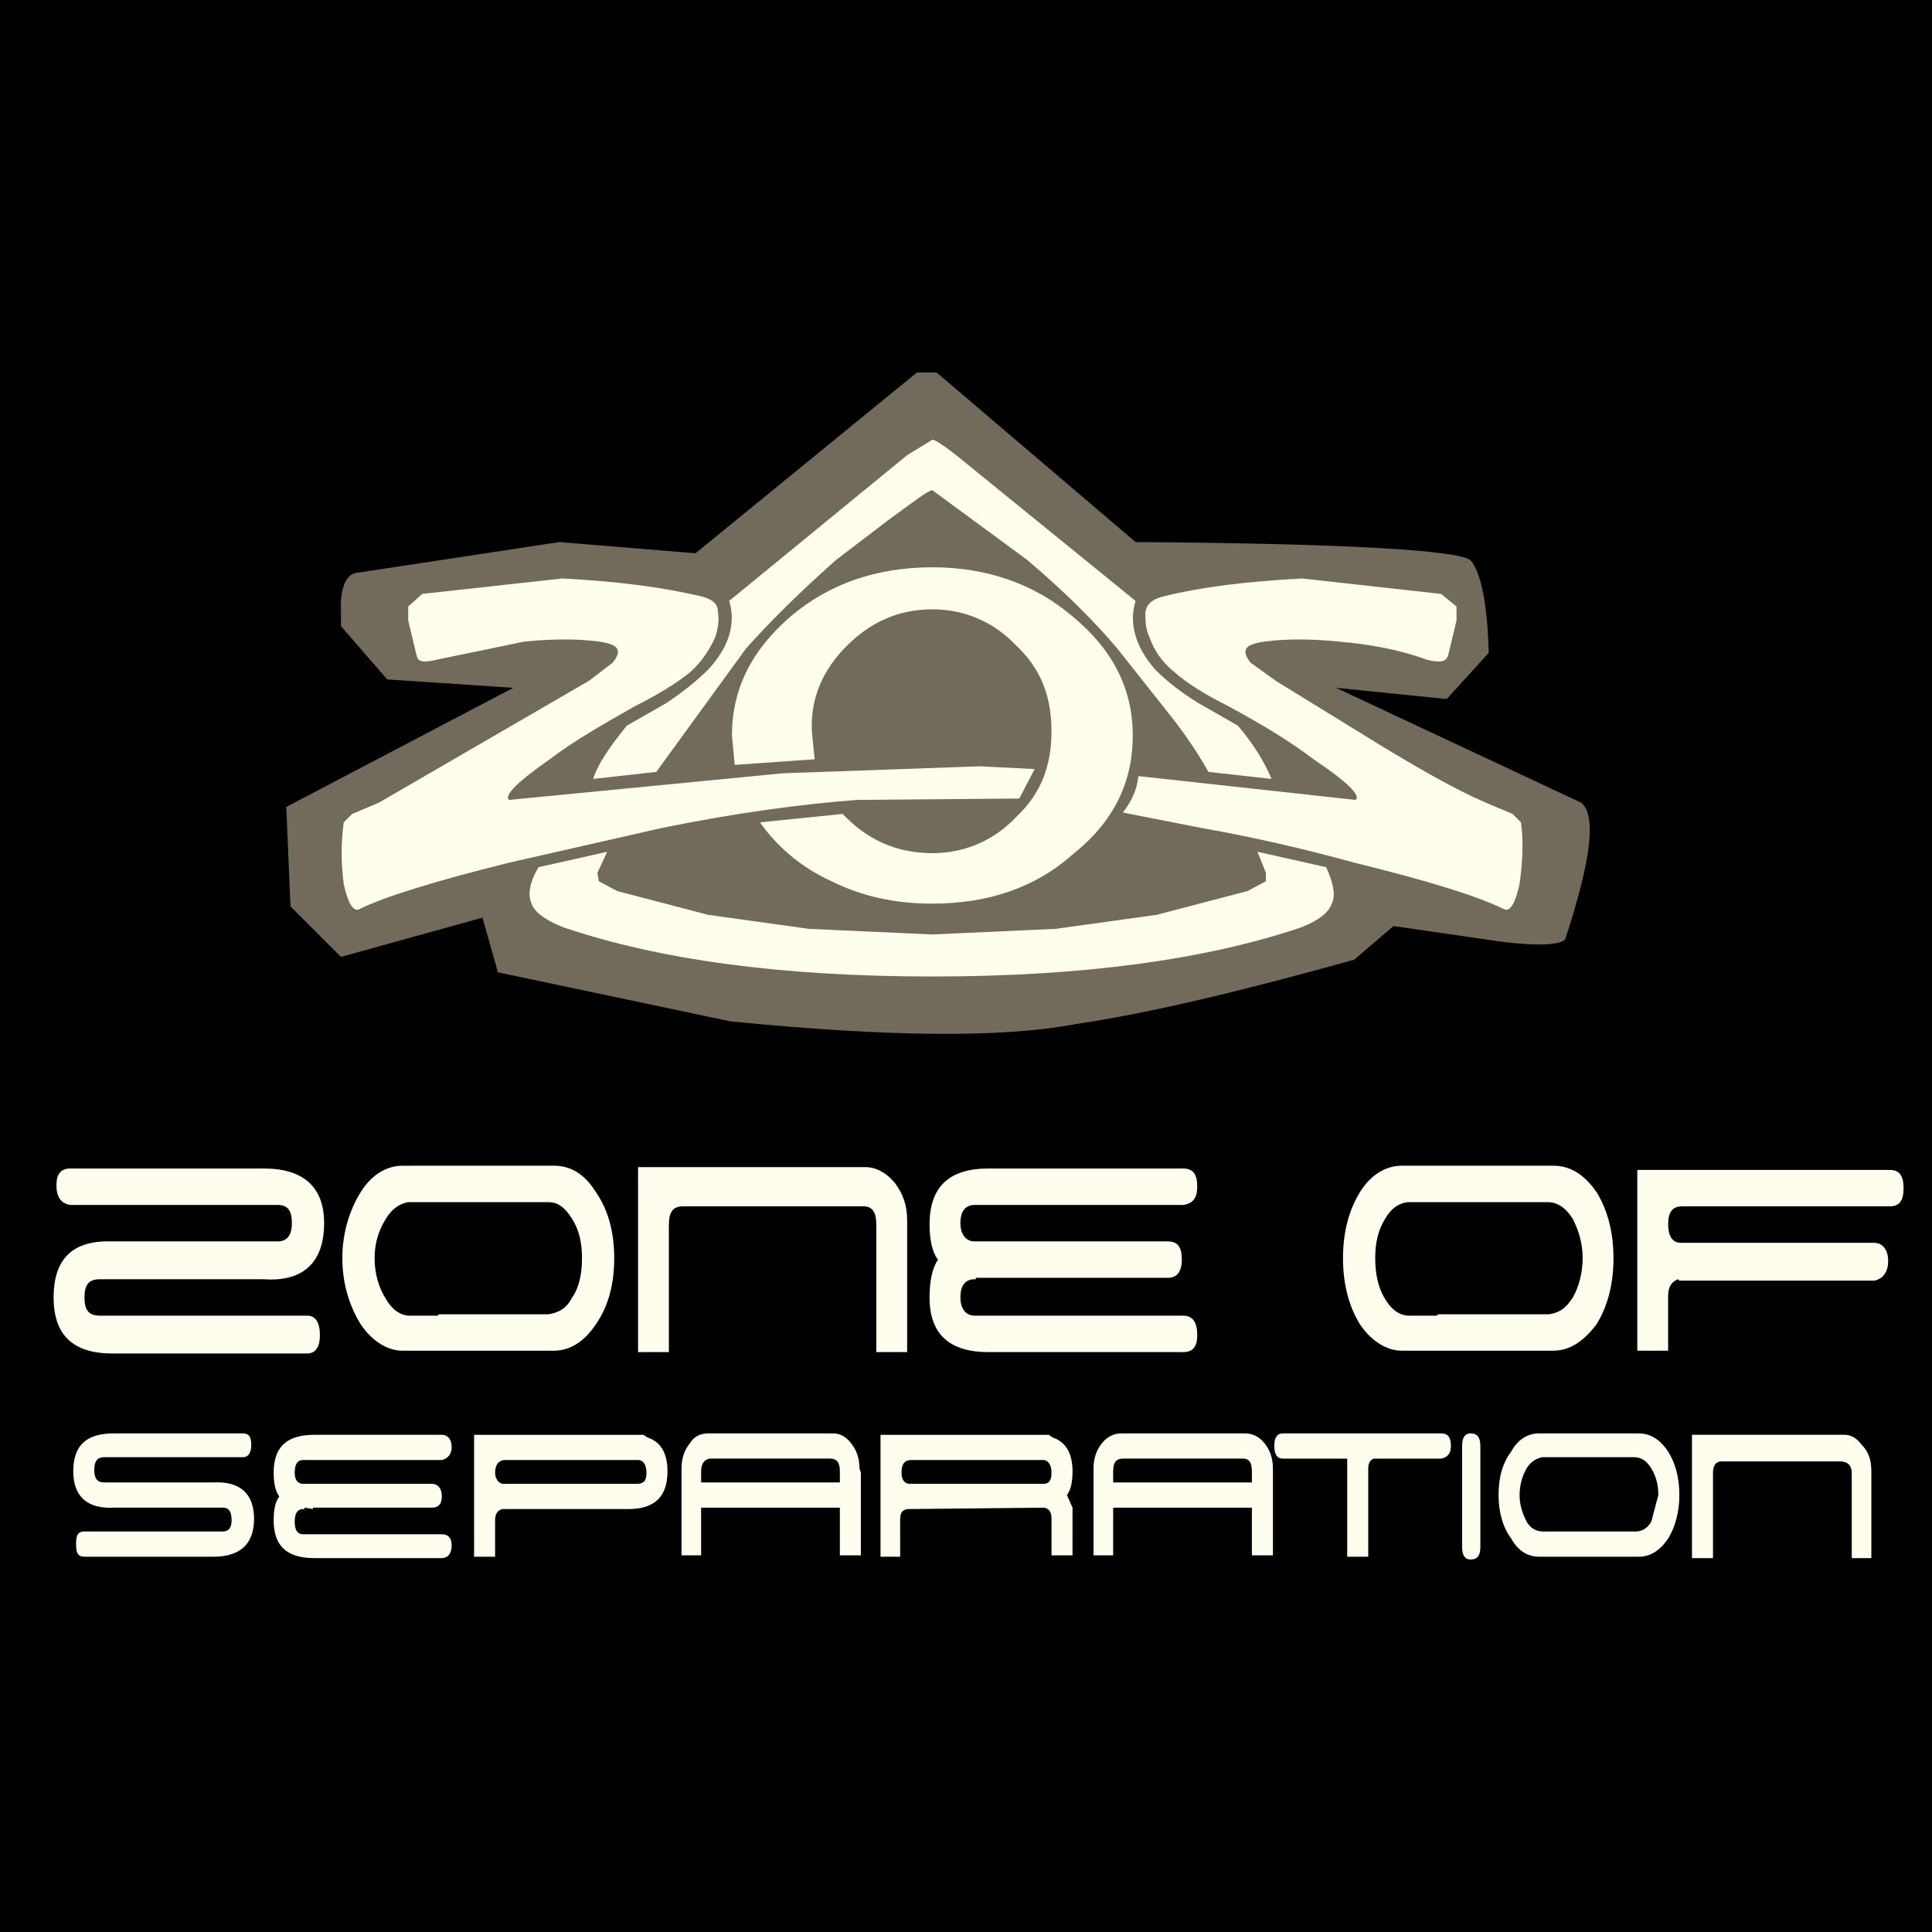
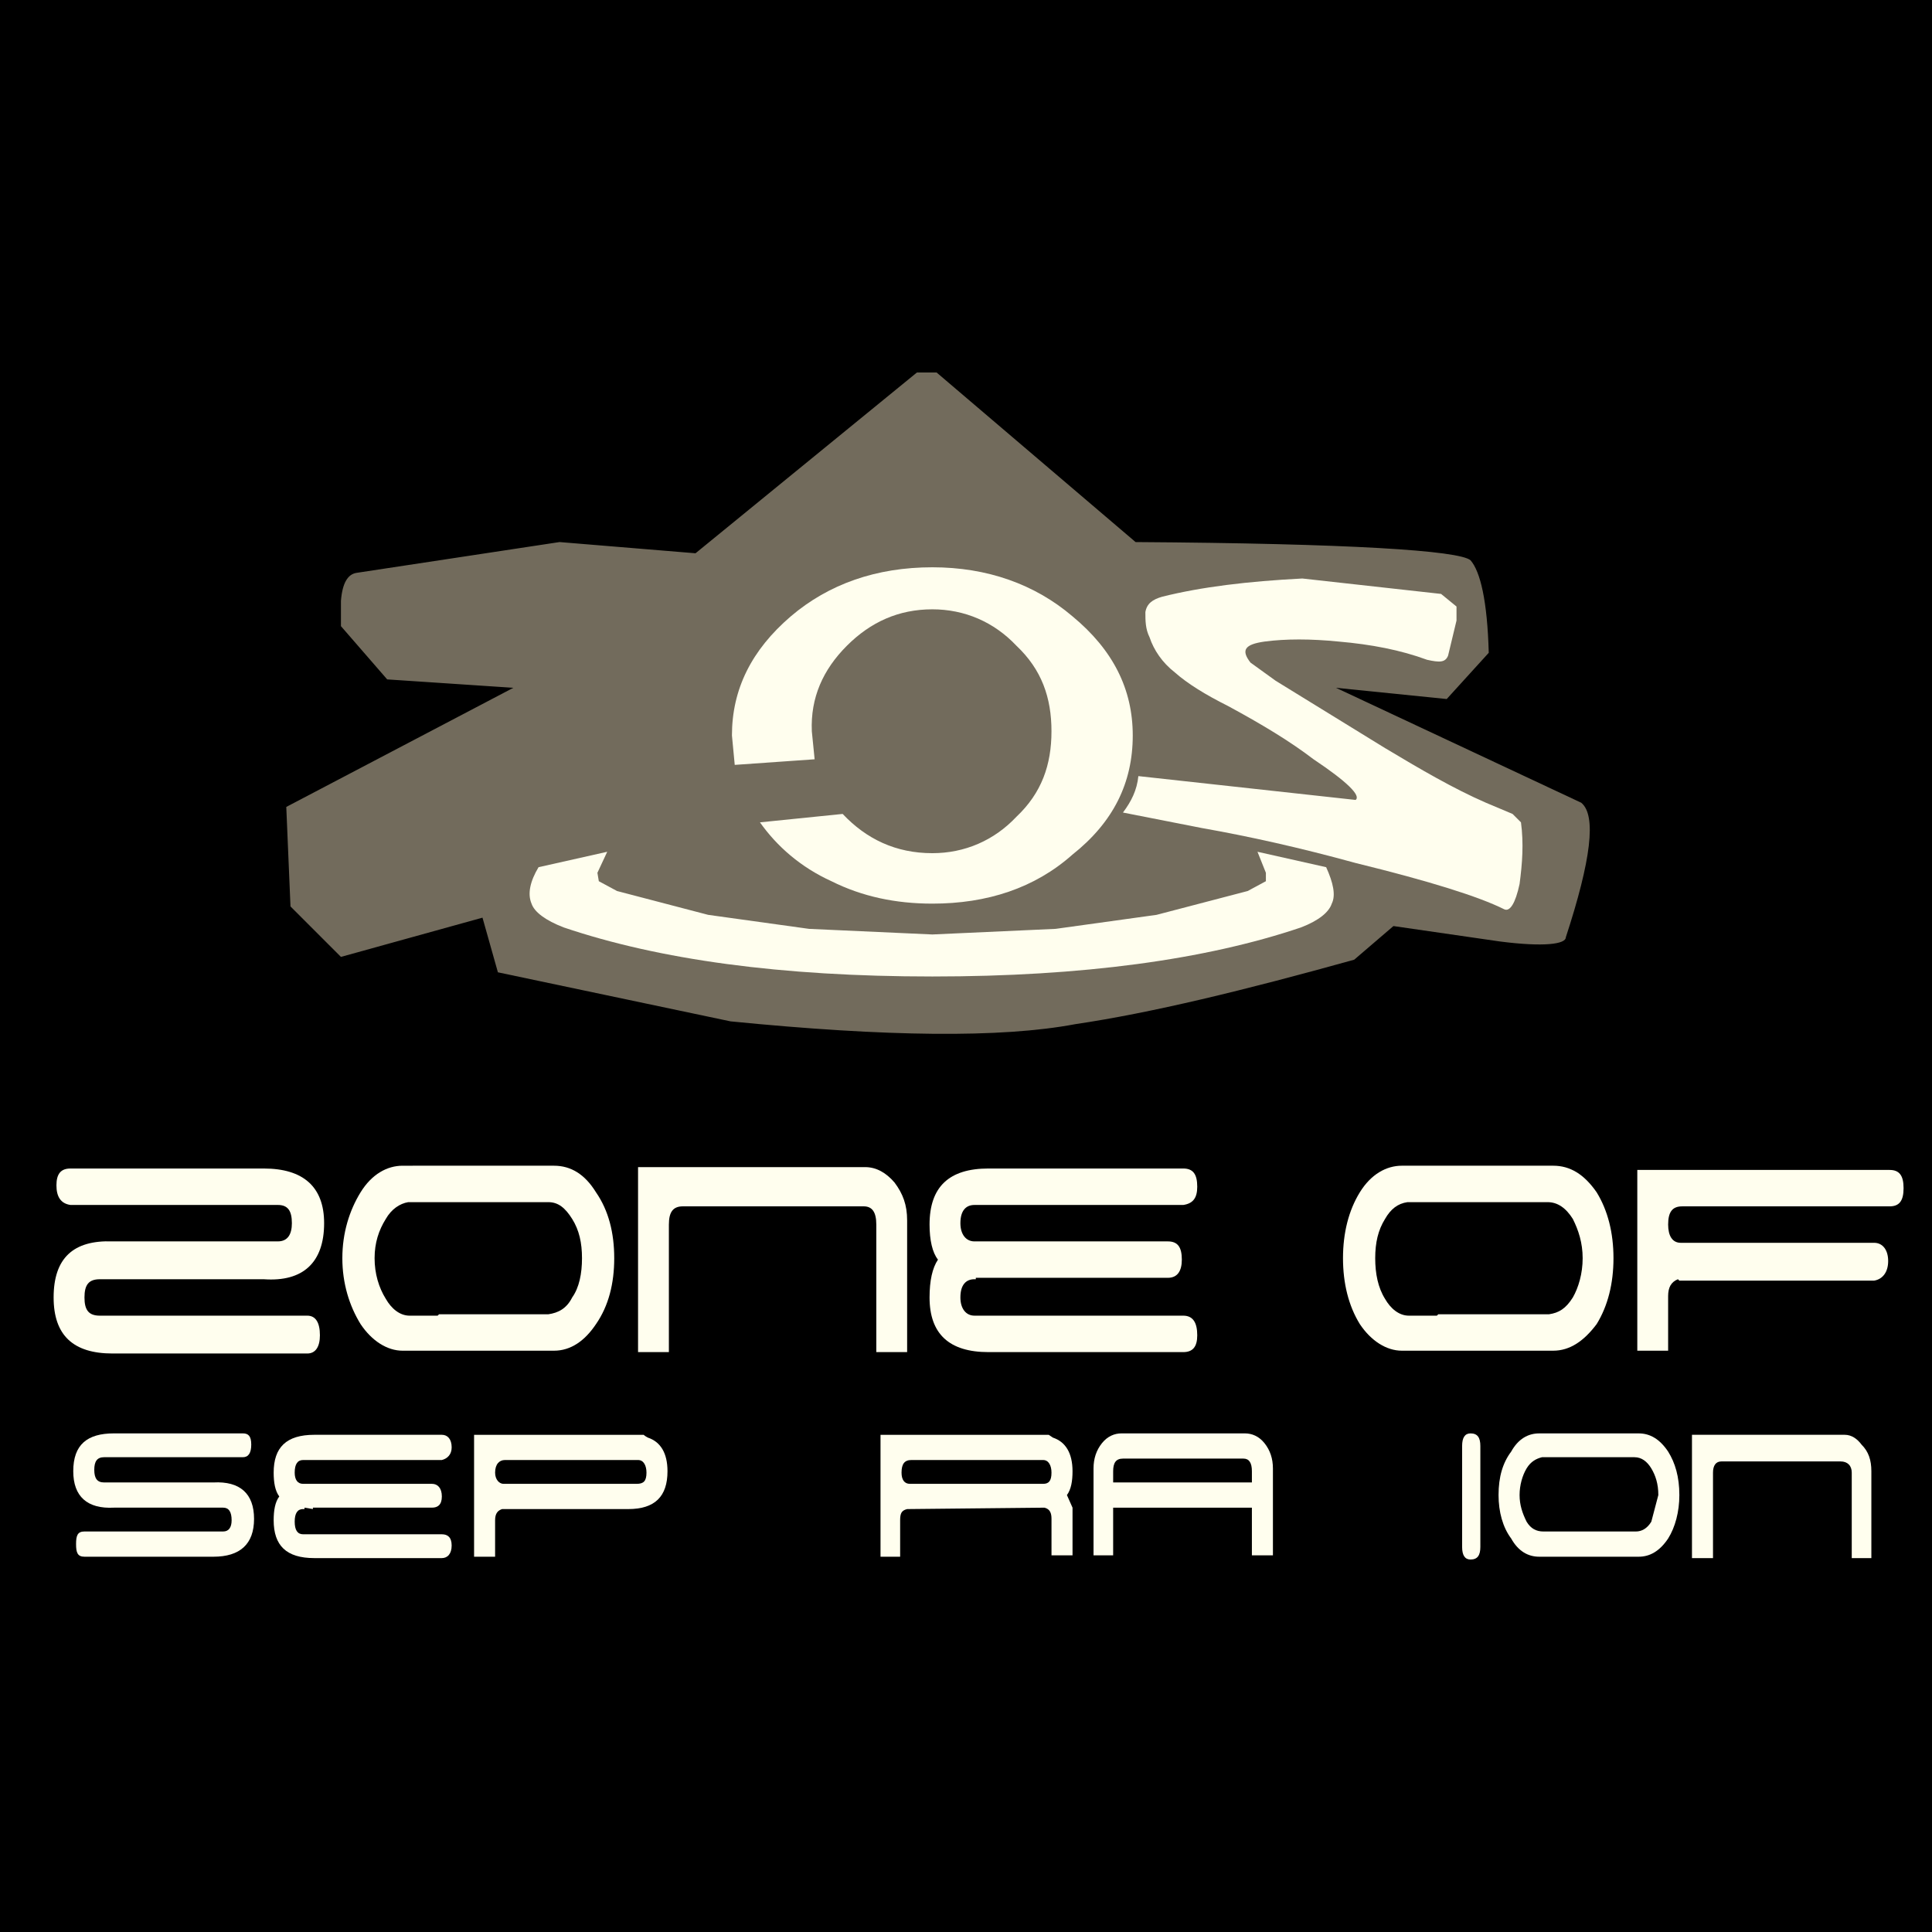
<svg xmlns="http://www.w3.org/2000/svg" version="1.0" id="Layer_1" x="0px" y="0px" width="192.756px" height="192.756px" viewBox="0 0 192.756 192.756" enable-background="new 0 0 192.756 192.756" xml:space="preserve">
  <g>
    <polygon fill-rule="evenodd" clip-rule="evenodd" points="0,0 192.756,0 192.756,192.756 0,192.756 0,0  " />
    <path fill-rule="evenodd" clip-rule="evenodd" fill="#726B5C" d="M133.292,68.623l11.046,1.119l4.195-4.614   c-0.14-5.173-0.839-8.109-1.817-9.228c-1.119-0.979-12.166-1.678-33.419-1.818L93.442,37.162h-1.958L69.392,55.2l-13.563-1.119   l-20.275,3.076c-0.838,0.14-1.397,0.979-1.538,2.797v2.517l4.614,5.313l12.584,0.839L28.562,80.508l0.42,9.928l5.034,5.034   l14.122-3.915l1.538,5.453l23.211,4.894c15.521,1.539,26.985,1.678,34.396,0.279c7.551-1.117,16.779-3.355,27.825-6.431   l3.915-3.356l10.627,1.538c4.335,0.559,6.572,0.28,6.572-0.419c2.517-7.69,3.076-12.165,1.538-13.423L133.292,68.623   L133.292,68.623z" />
    <path fill-rule="evenodd" clip-rule="evenodd" fill="#FFFEEE" d="M115.954,59.534c-0.979,0.279-1.539,0.699-1.679,1.538   c0,0.839,0,1.678,0.42,2.517c0.419,1.258,1.259,2.517,2.517,3.496c1.259,1.119,3.076,2.237,5.313,3.356   c3.355,1.817,6.152,3.496,8.529,5.313c3.355,2.237,4.754,3.635,4.195,4.055l-21.674-2.377c-0.14,1.398-0.698,2.517-1.537,3.635   l7.829,1.538c4.755,0.839,9.788,1.958,15.382,3.496c7.41,1.817,12.304,3.356,14.82,4.614c0.561,0.279,1.119-0.56,1.539-2.517   c0.279-2.097,0.419-4.055,0.14-6.152l-0.839-0.839l-2.657-1.119c-3.216-1.398-6.571-3.356-10.067-5.453l-10.906-6.712l-2.517-1.817   c-0.979-1.259-0.56-1.818,1.397-2.097c2.098-0.28,4.615-0.28,7.411,0c3.216,0.279,6.152,0.838,8.81,1.817   c1.259,0.28,1.817,0.28,2.097-0.419l0.84-3.496v-1.398l-1.539-1.258l-13.843-1.538C124.483,57.996,119.868,58.555,115.954,59.534   L115.954,59.534z" />
-     <path fill-rule="evenodd" clip-rule="evenodd" fill="#FFFEEE" d="M102.53,55.899c3.775,3.215,6.711,6.152,8.949,8.809l5.312,6.712   c2.098,2.657,3.217,4.614,3.775,5.593l6.292,0.699c-0.559-1.398-1.678-3.356-3.355-5.313l-3.915-2.237   c-1.817-1.118-3.216-2.237-4.334-3.356c-1.958-2.237-2.657-4.614-1.958-6.851L95.399,45.412c-1.258-0.979-2.097-1.538-2.377-1.538   l-2.517,1.538L72.748,59.954c0.699,2.237,0,4.614-2.097,6.851c-1.119,1.119-2.517,2.238-4.195,3.356l-3.916,2.237   c-1.817,2.237-2.936,3.915-3.355,5.313l6.292-0.699l8.949-12.305c2.237-2.517,5.173-5.453,8.949-8.809l5.313-4.055   c2.517-1.818,3.915-2.936,4.334-2.936L102.53,55.899L102.53,55.899z" />
-     <path fill-rule="evenodd" clip-rule="evenodd" fill="#FFFEEE" d="M42.126,59.254l-1.398,1.258v1.398l0.839,3.496   c0.14,0.699,0.838,0.699,1.958,0.419l8.809-1.817c2.936-0.28,5.313-0.28,7.411,0c1.958,0.279,2.377,0.838,1.398,2.097l-2.377,1.817   L37.792,80.088l-2.657,1.119l-0.839,0.839c-0.279,2.098-0.279,4.055,0,6.152c0.42,1.958,0.979,2.796,1.538,2.517   c2.517-1.258,7.551-2.797,14.822-4.614l15.381-3.496c7.55-1.538,13.982-2.376,19.436-2.796l16.219-0.14l1.538-2.937l-5.453-0.279   l-19.715,0.699l-27.266,2.656c-0.559-0.419,0.839-1.818,4.055-4.055c2.377-1.818,5.313-3.496,8.529-5.313   c2.237-1.119,4.055-2.237,5.453-3.356c1.119-0.979,1.958-2.237,2.517-3.496c0.28-0.839,0.42-1.678,0.28-2.517   c0-0.839-0.559-1.259-1.538-1.538c-4.055-0.979-8.669-1.538-13.982-1.818L42.126,59.254L42.126,59.254z" />
    <path fill-rule="evenodd" clip-rule="evenodd" fill="#FFFEEE" d="M93.022,56.598c-5.593,0-10.348,1.678-14.123,4.894   c-3.915,3.355-5.873,7.271-5.873,11.885l0.279,2.936l7.971-0.559l-0.28-2.797c-0.14-3.355,1.119-6.152,3.496-8.529   c2.377-2.377,5.173-3.636,8.529-3.636c3.216,0,6.152,1.259,8.39,3.636c2.517,2.376,3.495,5.173,3.495,8.529   c0,3.356-0.979,6.153-3.495,8.53c-2.237,2.377-5.173,3.635-8.39,3.635c-3.635,0-6.572-1.398-8.949-3.915l-8.25,0.839   c1.678,2.377,4.055,4.475,7.131,5.873c3.076,1.539,6.432,2.237,10.067,2.237c5.452,0,10.207-1.538,13.982-4.894   c4.055-3.216,6.013-7.131,6.013-11.885c0-4.615-1.958-8.53-6.013-11.885C103.229,58.276,98.475,56.598,93.022,56.598L93.022,56.598   z" />
    <path fill-rule="evenodd" clip-rule="evenodd" fill="#FFFEEE" d="M93.022,93.232l-12.305-0.559L70.65,91.274l-9.089-2.377   l-1.817-0.979l-0.14-0.839l0.979-2.097l-6.852,1.538c-0.839,1.398-1.119,2.657-0.699,3.635c0.279,0.839,1.397,1.678,3.215,2.377   c9.508,3.216,21.673,4.893,36.774,4.893c14.961,0,27.266-1.677,36.774-4.893c1.817-0.699,2.796-1.538,3.076-2.377   c0.419-0.839,0.139-2.097-0.56-3.635l-6.852-1.538l0.839,2.097v0.839l-1.817,0.979l-9.089,2.377l-10.068,1.398L93.022,93.232   L93.022,93.232z" />
    <path fill-rule="evenodd" clip-rule="evenodd" d="M22.83,149.721c0-2.656-1.398-3.775-4.055-3.775H7.869   c-0.56,0-0.839-0.279-0.839-1.117c0-0.84,0.279-1.26,0.839-1.26h13.842c0.56,0,0.979-0.418,0.979-1.258s-0.42-1.258-0.979-1.258   H8.848c-2.657,0-4.055,1.258-4.055,3.775c0,2.656,1.398,3.773,4.055,3.635h10.906c0.7,0,0.979,0.42,0.979,1.258   c0,0.84-0.279,1.119-0.979,1.119v0.139H6.051c-0.699,0-0.979,0.42-0.979,1.26c0,0.838,0.279,1.119,0.979,1.119h12.724   C21.432,153.357,22.83,152.238,22.83,149.721L22.83,149.721z" />
    <path fill-rule="evenodd" clip-rule="evenodd" d="M41.567,147.344c0-0.838-0.28-1.258-0.979-1.258H27.864   c-0.699,0-0.979-0.279-0.979-1.119c0-0.838,0.28-1.258,0.979-1.258h13.843c0.559,0,0.839-0.42,0.839-1.119   c0-0.838-0.28-1.258-0.839-1.258H28.842c-2.657,0-3.915,1.258-3.915,3.635c0,1.119,0.14,1.957,0.419,2.518   c-0.279,0.559-0.419,1.398-0.419,2.377c0,2.518,1.258,3.775,3.915,3.775h12.864c0.559,0,0.839-0.42,0.839-1.258   c0-0.84-0.28-1.26-0.839-1.26H27.864c-0.699,0-0.979-0.42-0.979-1.258c0-0.84,0.28-1.26,0.979-1.26h0.839h11.885   C41.287,148.602,41.567,148.184,41.567,147.344L41.567,147.344z" />
    <path fill-rule="evenodd" clip-rule="evenodd" d="M142.241,142.451c0-0.98-0.28-1.26-0.839-1.26h-15.801   c-0.56,0-0.979,0.279-0.979,1.26c0,0.838,0.419,1.117,0.979,1.117h6.432v9.928h2.098v-8.809c0-0.42,0.141-0.84,0.419-1.119h6.853   C141.961,143.568,142.241,143.01,142.241,142.451L142.241,142.451z" />
    <path fill-rule="evenodd" clip-rule="evenodd" d="M124.483,144.688c0-1.119-0.28-1.957-0.84-2.656   c-0.559-0.699-1.118-0.979-1.957-0.979h-12.305c-0.699,0-1.398,0.279-1.817,0.979c-0.56,0.699-0.979,1.537-0.979,2.656v8.529h2.098   v-4.754h13.843v4.754h1.958V144.688L124.483,144.688z M122.525,144.828v1.258h-13.843v-1.258c0-0.84,0.28-1.26,0.839-1.26h12.025   C122.246,143.568,122.525,143.988,122.525,144.828L122.525,144.828z" />
    <path fill-rule="evenodd" clip-rule="evenodd" d="M82.536,142.031c-0.56-0.699-1.119-0.979-1.818-0.979H68.273   c-0.699,0-1.397,0.279-1.958,0.979c-0.559,0.699-0.838,1.537-0.838,2.656v8.529h2.097v-4.754h13.843v4.754h1.958v-8.109v-0.42   C83.375,143.568,83.095,142.73,82.536,142.031L82.536,142.031z M80.438,143.568c0.559,0,0.979,0.42,0.979,1.26v1.258H67.574v-1.258   c0-0.84,0.28-1.26,0.839-1.26H80.438L80.438,143.568z" />
    <path fill-rule="evenodd" clip-rule="evenodd" d="M62.261,141.471c-0.28-0.139-0.419-0.139-0.559-0.139h-16.78v12.025h1.958v-3.637   c0-0.559,0.28-0.979,0.699-1.119h12.584c2.657,0,4.055-1.117,4.055-3.635C64.218,143.01,63.52,141.891,62.261,141.471   L62.261,141.471z M61.142,146.227h-0.28l-0.14-0.141H47.719c-0.42,0-0.7-0.279-0.7-1.119c0-0.838,0.28-1.258,0.979-1.258h13.143   c0.7,0.139,0.979,0.559,0.979,1.258C62.121,145.807,61.842,146.227,61.142,146.227L61.142,146.227z" />
    <path fill-rule="evenodd" clip-rule="evenodd" d="M102.67,141.471l-0.56-0.139H85.332v12.025h1.958v-3.637   c0-0.559,0.28-0.979,0.699-1.119h13.842c0.42,0,0.699,0.42,0.699,1.119v3.637h1.958v-4.756l-0.42-1.258   c0.42-0.559,0.56-1.398,0.56-2.377C104.628,143.01,103.929,141.891,102.67,141.471L102.67,141.471z M102.53,144.967   c0,0.84-0.42,1.26-0.979,1.26h-0.279l-0.14-0.141H88.269c-0.42,0-0.839-0.279-0.839-1.119c0-0.838,0.419-1.258,0.979-1.258h13.283   C102.11,143.848,102.53,144.268,102.53,144.967L102.53,144.967z" />
    <path fill-rule="evenodd" clip-rule="evenodd" d="M143.359,142.451v9.928c0,0.838,0.28,1.258,0.979,1.258   c0.56,0,0.839-0.42,0.839-1.258v-9.928c0-0.98-0.279-1.26-0.839-1.26C143.64,141.191,143.359,141.471,143.359,142.451   L143.359,142.451z" />
    <path fill-rule="evenodd" clip-rule="evenodd" d="M163.914,142.869c-0.699-1.117-1.678-1.816-2.797-1.816H151.05   c-1.118,0-1.958,0.699-2.797,1.816c-0.699,1.26-1.118,2.656-1.118,4.475c0,1.678,0.419,3.076,1.118,4.334   c0.839,1.119,1.679,1.68,2.797,1.68h10.067c1.119,0,2.098-0.561,2.797-1.68c0.698-1.258,1.118-2.656,1.118-4.334   C165.032,145.525,164.612,144.129,163.914,142.869L163.914,142.869z M162.236,149.861c-0.28,0.838-0.84,0.979-1.398,1.117h-9.369   c-0.559,0-1.118-0.279-1.537-1.117c-0.56-0.699-0.699-1.539-0.699-2.518c0-1.117,0.14-1.957,0.699-2.656   c0.419-0.699,0.979-1.119,1.537-1.119h9.229c0.698,0,1.258,0.42,1.538,1.119c0.559,0.699,0.698,1.539,0.698,2.518L162.236,149.861   L162.236,149.861z" />
    <path fill-rule="evenodd" clip-rule="evenodd" d="M183.35,142.311c-0.56-0.699-1.119-0.979-1.818-0.979h-15.101v12.305h1.957   v-8.529c0-0.84,0.42-1.119,0.979-1.119h11.885c0.699,0,0.979,0.279,0.979,1.119v8.529h2.098v-8.25l-0.14-0.559   C184.188,143.848,183.909,143.01,183.35,142.311L183.35,142.311z" />
    <path fill-rule="evenodd" clip-rule="evenodd" d="M3.114,116.443c0,1.117,0.56,1.816,1.398,1.816h20.694   c0.979,0,1.538,0.699,1.538,1.959c0,1.117-0.56,1.678-1.538,1.678v0.139l-16.359-0.139c-4.055,0-6.013,1.816-6.013,5.592   s1.958,5.594,6.013,5.594h19.295c0.979,0,1.398-0.559,1.398-1.818c0-1.258-0.419-1.816-1.398-1.816H7.449   c-0.979,0-1.398-0.699-1.398-1.818c0-1.258,0.419-1.818,1.398-1.818h16.359c4.055,0.141,6.013-1.816,6.013-5.592   s-1.958-5.594-6.013-5.594H4.513C3.674,114.625,3.114,115.184,3.114,116.443L3.114,116.443z" />
    <path fill-rule="evenodd" clip-rule="evenodd" d="M116.933,116.443c0-1.26-0.42-1.818-1.259-1.818H96.239   c-3.916,0-5.873,1.818-5.873,5.594c0,1.678,0.28,2.795,0.839,3.635c-0.559,0.838-0.839,2.098-0.839,3.635   c0,3.775,1.958,5.594,5.873,5.594h19.435c0.839,0,1.259-0.699,1.259-1.818c0-1.117-0.42-1.816-1.259-1.957H94.84   c-0.979,0-1.398-0.559-1.398-1.818c0-1.117,0.419-1.678,1.398-1.678h0.14v-0.139h19.016c0.979-0.141,1.538-0.699,1.538-1.959   c0-1.117-0.56-1.816-1.538-1.816H94.84c-0.979,0-1.398-0.561-1.398-1.678c0-1.26,0.419-1.959,1.398-1.959h20.833   C116.513,118.26,116.933,117.561,116.933,116.443L116.933,116.443z" />
-     <path fill-rule="evenodd" clip-rule="evenodd" d="M33.457,130.146c1.258,1.816,2.656,2.795,4.334,2.795h15.101   c1.538,0,3.076-0.979,4.195-2.795c1.119-1.68,1.678-3.916,1.678-6.434c0-2.516-0.559-4.754-1.678-6.57   c-1.119-1.818-2.657-2.797-4.195-2.797H37.792c-1.678,0-3.076,0.979-4.334,2.797c-1.119,1.816-1.678,4.055-1.678,6.57   C31.779,126.23,32.338,128.467,33.457,130.146L33.457,130.146z M35.974,119.799c0.699-1.119,1.398-1.678,2.237-1.678h13.982   c0.979,0,1.818,0.559,2.517,1.678c0.7,0.979,0.979,2.377,0.979,3.914c0,1.539-0.279,2.797-0.979,3.916   c-0.699,0.979-1.398,1.537-2.376,1.537h-0.14H41.287l-0.14,0.141h-2.796c-0.979,0-1.678-0.559-2.377-1.678   s-0.979-2.377-0.979-3.916C34.995,122.176,35.274,120.777,35.974,119.799L35.974,119.799z" />
+     <path fill-rule="evenodd" clip-rule="evenodd" d="M33.457,130.146c1.258,1.816,2.656,2.795,4.334,2.795h15.101   c1.119-1.68,1.678-3.916,1.678-6.434c0-2.516-0.559-4.754-1.678-6.57   c-1.119-1.818-2.657-2.797-4.195-2.797H37.792c-1.678,0-3.076,0.979-4.334,2.797c-1.119,1.816-1.678,4.055-1.678,6.57   C31.779,126.23,32.338,128.467,33.457,130.146L33.457,130.146z M35.974,119.799c0.699-1.119,1.398-1.678,2.237-1.678h13.982   c0.979,0,1.818,0.559,2.517,1.678c0.7,0.979,0.979,2.377,0.979,3.914c0,1.539-0.279,2.797-0.979,3.916   c-0.699,0.979-1.398,1.537-2.376,1.537h-0.14H41.287l-0.14,0.141h-2.796c-0.979,0-1.678-0.559-2.377-1.678   s-0.979-2.377-0.979-3.916C34.995,122.176,35.274,120.777,35.974,119.799L35.974,119.799z" />
    <path fill-rule="evenodd" clip-rule="evenodd" d="M133.292,117.143c-1.259,1.816-1.817,4.055-1.817,6.57   c0,2.518,0.559,4.754,1.817,6.434c1.118,1.816,2.517,2.795,4.194,2.795h15.102c1.538,0,3.076-0.979,4.194-2.795   c1.119-1.68,1.818-3.916,1.818-6.434c0-2.516-0.699-4.754-1.818-6.57c-1.118-1.818-2.656-2.797-4.194-2.797h-15.102   C135.809,114.346,134.41,115.324,133.292,117.143L133.292,117.143z M135.669,119.799c0.56-1.119,1.398-1.678,2.237-1.678h13.982   c1.119,0,1.818,0.559,2.518,1.678c0.698,0.979,0.979,2.377,0.979,3.914c0,1.539-0.28,2.797-0.979,3.916   c-0.56,0.979-1.398,1.537-2.238,1.537h-0.279h-10.767l-0.14,0.141h-2.937c-0.979,0-1.678-0.559-2.377-1.678   s-0.979-2.377-0.979-3.916C134.69,122.176,134.97,120.777,135.669,119.799L135.669,119.799z" />
    <path fill-rule="evenodd" clip-rule="evenodd" d="M61.142,114.625v18.316h3.076v-12.584c0-1.258,0.56-1.957,1.398-1.957h18.038   c0.979,0,1.398,0.699,1.398,1.957v12.584h2.937v-13.143c0-1.398-0.28-2.656-1.258-3.775c-0.839-0.979-1.818-1.398-2.797-1.398   H61.142L61.142,114.625z" />
    <path fill-rule="evenodd" clip-rule="evenodd" d="M164.893,125.811h0.279h19.297c0.979,0,1.397-0.699,1.397-1.957   c0-1.119-0.419-1.678-1.397-1.678h-19.156c-0.84-0.141-1.259-0.699-1.259-1.818c0-1.258,0.419-1.957,1.259-1.957h20.834   c0.979,0,1.398-0.559,1.398-1.818c0-1.117-0.42-1.816-1.398-1.816h-25.309v18.176h3.076v-5.453   C163.914,126.65,164.193,126.09,164.893,125.811L164.893,125.811z" />
    <path fill-rule="evenodd" clip-rule="evenodd" fill="#FFFEEE" d="M25.347,151.539c0-2.518-1.398-3.775-4.055-3.635H10.385   c-0.699,0-0.979-0.42-0.979-1.26c0-0.838,0.279-1.258,0.979-1.258h13.843c0.559,0,0.839-0.42,0.839-1.258   c0-0.84-0.28-1.119-0.839-1.119H11.364c-2.657,0-4.055,1.119-4.055,3.775c0,2.518,1.398,3.775,4.055,3.635h10.906   c0.56,0,0.839,0.42,0.839,1.258c0,0.701-0.279,1.119-0.839,1.119h-0.14H8.428c-0.699,0-0.839,0.42-0.839,1.258   c0,0.84,0.14,1.26,0.839,1.26h12.864C23.949,155.314,25.347,154.055,25.347,151.539L25.347,151.539z" />
    <path fill-rule="evenodd" clip-rule="evenodd" fill="#FFFEEE" d="M44.083,149.303c0-0.84-0.42-1.26-0.979-1.26H30.241   c-0.559,0-0.839-0.42-0.839-1.119c0-0.838,0.28-1.258,0.839-1.258h13.843c0.56-0.141,0.979-0.559,0.979-1.258   c0-0.84-0.419-1.258-0.979-1.258H31.359c-2.797,0-4.055,1.258-4.055,3.773c0,0.98,0.14,1.818,0.56,2.379   c-0.42,0.559-0.56,1.396-0.56,2.375c0,2.518,1.258,3.775,4.055,3.775h12.724c0.56,0,0.979-0.418,0.979-1.258   c0-0.838-0.419-1.119-0.979-1.119H30.241c-0.559,0-0.839-0.418-0.839-1.258s0.28-1.258,0.839-1.258h0.14v-0.141l0.838,0.141v-0.141   h11.885C43.664,150.42,44.083,150.141,44.083,149.303L44.083,149.303z" />
-     <path fill-rule="evenodd" clip-rule="evenodd" fill="#FFFEEE" d="M144.758,144.268c0-0.838-0.28-1.258-0.979-1.258h-15.8   c-0.56,0-0.839,0.42-0.839,1.258c0,0.84,0.279,1.258,0.839,1.258h6.432v9.789h2.098v-8.809c0-0.42,0.14-0.84,0.56-0.98h6.711   C144.478,145.387,144.758,144.967,144.758,144.268L144.758,144.268z" />
    <path fill-rule="evenodd" clip-rule="evenodd" fill="#FFFEEE" d="M127,146.506c0-0.98-0.28-1.818-0.84-2.518   c-0.559-0.699-1.258-0.979-1.957-0.979h-12.305c-0.699,0-1.398,0.279-1.957,0.979c-0.56,0.699-0.839,1.537-0.839,2.518v8.668h1.957   v-4.754h13.843v4.754H127V146.506L127,146.506z M124.902,146.785v1.119H111.06v-1.119c0-0.84,0.279-1.26,0.979-1.26h12.024   C124.623,145.525,124.902,145.945,124.902,146.785L124.902,146.785z" />
-     <path fill-rule="evenodd" clip-rule="evenodd" fill="#FFFEEE" d="M84.913,143.988c-0.559-0.699-1.119-0.979-1.818-0.979H70.65   c-0.699,0-1.398,0.279-1.818,0.979c-0.56,0.699-0.839,1.537-0.839,2.518v8.668h1.958v-4.754h13.842v4.754h2.097v-8.25l-0.139-0.418   C85.752,145.525,85.472,144.688,84.913,143.988L84.913,143.988z M82.815,145.525c0.699,0,0.979,0.42,0.979,1.26v1.119H69.952   v-1.119c0-0.84,0.419-1.26,0.979-1.26H82.815L82.815,145.525z" />
    <path fill-rule="evenodd" clip-rule="evenodd" fill="#FFFEEE" d="M64.638,143.43c-0.279-0.141-0.419-0.279-0.419-0.279H47.299   v12.164h2.097v-3.637c0-0.699,0.28-0.979,0.699-1.117H62.68c2.657,0,3.916-1.258,3.916-3.775   C66.596,144.967,65.896,143.848,64.638,143.43L64.638,143.43z M63.52,148.043h-0.28H63.1H50.236c-0.419,0-0.839-0.42-0.839-1.119   c0-0.838,0.42-1.258,0.979-1.258h13.284c0.559,0,0.839,0.561,0.839,1.258C64.498,147.764,64.218,148.043,63.52,148.043   L63.52,148.043z" />
    <path fill-rule="evenodd" clip-rule="evenodd" fill="#FFFEEE" d="M105.047,143.43l-0.419-0.279H87.849v12.164h1.958v-3.637   c0-0.699,0.14-0.979,0.699-1.117l13.703-0.141c0.56,0.141,0.699,0.559,0.699,1.119v3.635h2.098v-4.754l-0.56-1.258   c0.42-0.561,0.56-1.398,0.56-2.377C107.005,144.967,106.306,143.848,105.047,143.43L105.047,143.43z M104.907,146.924   c0,0.84-0.279,1.119-0.839,1.119h-0.42h-0.14H90.786c-0.56,0-0.839-0.42-0.839-1.119c0-0.838,0.279-1.258,0.979-1.258h13.144   C104.628,145.666,104.907,146.227,104.907,146.924L104.907,146.924z" />
    <path fill-rule="evenodd" clip-rule="evenodd" fill="#FFFEEE" d="M145.876,144.268v10.068c0,0.838,0.28,1.258,0.84,1.258   c0.698,0,0.979-0.42,0.979-1.258v-10.068c0-0.838-0.28-1.258-0.979-1.258C146.156,143.01,145.876,143.43,145.876,144.268   L145.876,144.268z" />
    <path fill-rule="evenodd" clip-rule="evenodd" fill="#FFFEEE" d="M166.431,144.828c-0.839-1.26-1.818-1.818-2.937-1.818h-9.928   c-1.118,0-2.098,0.559-2.796,1.818c-0.839,1.117-1.259,2.516-1.259,4.334c0,1.678,0.42,3.217,1.259,4.334   c0.698,1.258,1.678,1.818,2.796,1.818h9.928c1.118,0,2.098-0.561,2.937-1.818c0.699-1.117,1.119-2.656,1.119-4.334   C167.55,147.344,167.13,145.945,166.431,144.828L166.431,144.828z M164.753,151.818c-0.42,0.699-0.979,0.979-1.538,0.979h-9.229   c-0.699,0-1.259-0.279-1.678-0.979c-0.42-0.84-0.699-1.678-0.699-2.656s0.279-1.957,0.699-2.656   c0.419-0.699,0.979-0.98,1.538-1.119h9.229c0.699,0,1.258,0.42,1.678,1.119c0.419,0.699,0.699,1.537,0.699,2.656L164.753,151.818   L164.753,151.818z" />
    <path fill-rule="evenodd" clip-rule="evenodd" fill="#FFFEEE" d="M185.727,144.129c-0.42-0.561-0.979-0.979-1.678-0.979h-15.241   v12.303h2.098v-8.529c0-0.697,0.279-1.117,0.839-1.117h11.885c0.699,0,1.119,0.42,1.119,1.117v8.529h1.957v-8.248v-0.42   C186.705,145.666,186.426,144.828,185.727,144.129L185.727,144.129z" />
    <path fill-rule="evenodd" clip-rule="evenodd" fill="#FFFEEE" d="M5.631,118.26c0,1.119,0.419,1.818,1.398,1.959h20.694   c0.979,0,1.398,0.559,1.398,1.816c0,1.119-0.42,1.818-1.398,1.818h-16.5c-3.916-0.141-5.873,1.678-5.873,5.594   c0,3.775,1.958,5.592,5.873,5.592H30.66c0.839,0,1.258-0.699,1.258-1.816c0-1.26-0.419-1.959-1.258-1.959H9.966   c-1.118,0-1.538-0.559-1.538-1.816c0-1.26,0.42-1.818,1.538-1.818h16.36c3.915,0.279,6.012-1.678,6.012-5.594   c0-3.635-2.097-5.453-6.012-5.453H7.03C6.051,116.582,5.631,117.143,5.631,118.26L5.631,118.26z" />
    <path fill-rule="evenodd" clip-rule="evenodd" fill="#FFFEEE" d="M119.449,118.4c0-1.258-0.42-1.818-1.398-1.818H98.615   c-3.915,0-5.873,1.818-5.873,5.594c0,1.537,0.28,2.797,0.839,3.496c-0.559,0.838-0.839,2.096-0.839,3.775   c0,3.635,1.958,5.453,5.873,5.453h19.436c0.979,0,1.398-0.561,1.398-1.678c0-1.26-0.42-1.959-1.398-1.959H97.217   c-0.838,0-1.398-0.699-1.398-1.816c0-1.26,0.56-1.818,1.398-1.818h0.14v-0.141h19.156c0.979,0,1.398-0.699,1.398-1.816   c0-1.26-0.42-1.818-1.398-1.818H97.217c-0.838,0-1.398-0.699-1.398-1.818c0-1.258,0.56-1.816,1.398-1.816h20.834   C119.029,120.078,119.449,119.52,119.449,118.4L119.449,118.4z" />
    <path fill-rule="evenodd" clip-rule="evenodd" fill="#FFFEEE" d="M35.974,132.104c1.119,1.678,2.656,2.656,4.195,2.656H55.27   c1.678,0,3.076-0.979,4.195-2.656c1.258-1.818,1.817-4.055,1.817-6.572s-0.559-4.754-1.817-6.572   c-1.119-1.816-2.517-2.656-4.195-2.656H40.168c-1.539,0-3.076,0.84-4.195,2.656c-1.119,1.818-1.817,4.055-1.817,6.572   S34.855,130.285,35.974,132.104L35.974,132.104z M38.491,121.615c0.559-0.979,1.398-1.537,2.237-1.676H54.71   c0.979,0,1.678,0.559,2.377,1.676c0.699,1.119,0.979,2.379,0.979,3.916c0,1.539-0.28,2.936-0.979,3.916   c-0.56,1.117-1.398,1.537-2.377,1.678H43.804l-0.14,0.139h-2.796c-0.979,0-1.817-0.699-2.376-1.678   c-0.699-1.119-1.119-2.516-1.119-4.055C37.372,123.994,37.792,122.734,38.491,121.615L38.491,121.615z" />
    <path fill-rule="evenodd" clip-rule="evenodd" fill="#FFFEEE" d="M135.669,118.959c-1.119,1.818-1.678,4.055-1.678,6.572   s0.559,4.754,1.678,6.572c1.118,1.678,2.657,2.656,4.194,2.656h15.102c1.678,0,3.076-0.979,4.335-2.656   c1.118-1.818,1.678-4.055,1.678-6.572s-0.56-4.754-1.678-6.572c-1.259-1.816-2.657-2.656-4.335-2.656h-15.102   C138.326,116.303,136.787,117.143,135.669,118.959L135.669,118.959z M138.186,121.615c0.56-0.979,1.259-1.537,2.237-1.676h13.983   c0.979,0,1.817,0.559,2.517,1.676c0.56,1.119,0.979,2.379,0.979,3.916c0,1.539-0.419,2.936-0.979,3.916   c-0.699,1.117-1.398,1.537-2.378,1.678h-0.139h-10.907l-0.14,0.139h-2.796c-0.979,0-1.818-0.699-2.378-1.678   c-0.699-1.119-0.979-2.516-0.979-4.055C137.207,123.994,137.486,122.734,138.186,121.615L138.186,121.615z" />
    <path fill-rule="evenodd" clip-rule="evenodd" fill="#FFFEEE" d="M63.659,116.443V134.9h3.076v-12.725   c0-1.258,0.419-1.818,1.398-1.818h18.037c0.839,0,1.259,0.561,1.259,1.818V134.9h3.076v-13.145c0-1.537-0.419-2.656-1.258-3.775   c-0.839-0.979-1.817-1.537-2.936-1.537H63.659L63.659,116.443z" />
    <path fill-rule="evenodd" clip-rule="evenodd" fill="#FFFEEE" d="M167.409,127.629l0.141,0.139h19.436   c0.838-0.139,1.397-0.838,1.397-1.957s-0.56-1.816-1.397-1.816h-19.297c-0.838,0-1.258-0.699-1.258-1.818   c0-1.258,0.42-1.818,1.398-1.818h20.694c0.979,0,1.397-0.559,1.397-1.816c0-1.26-0.419-1.818-1.397-1.818h-25.169v18.037h3.076   v-5.453C166.431,128.467,166.71,127.908,167.409,127.629L167.409,127.629z" />
  </g>
</svg>